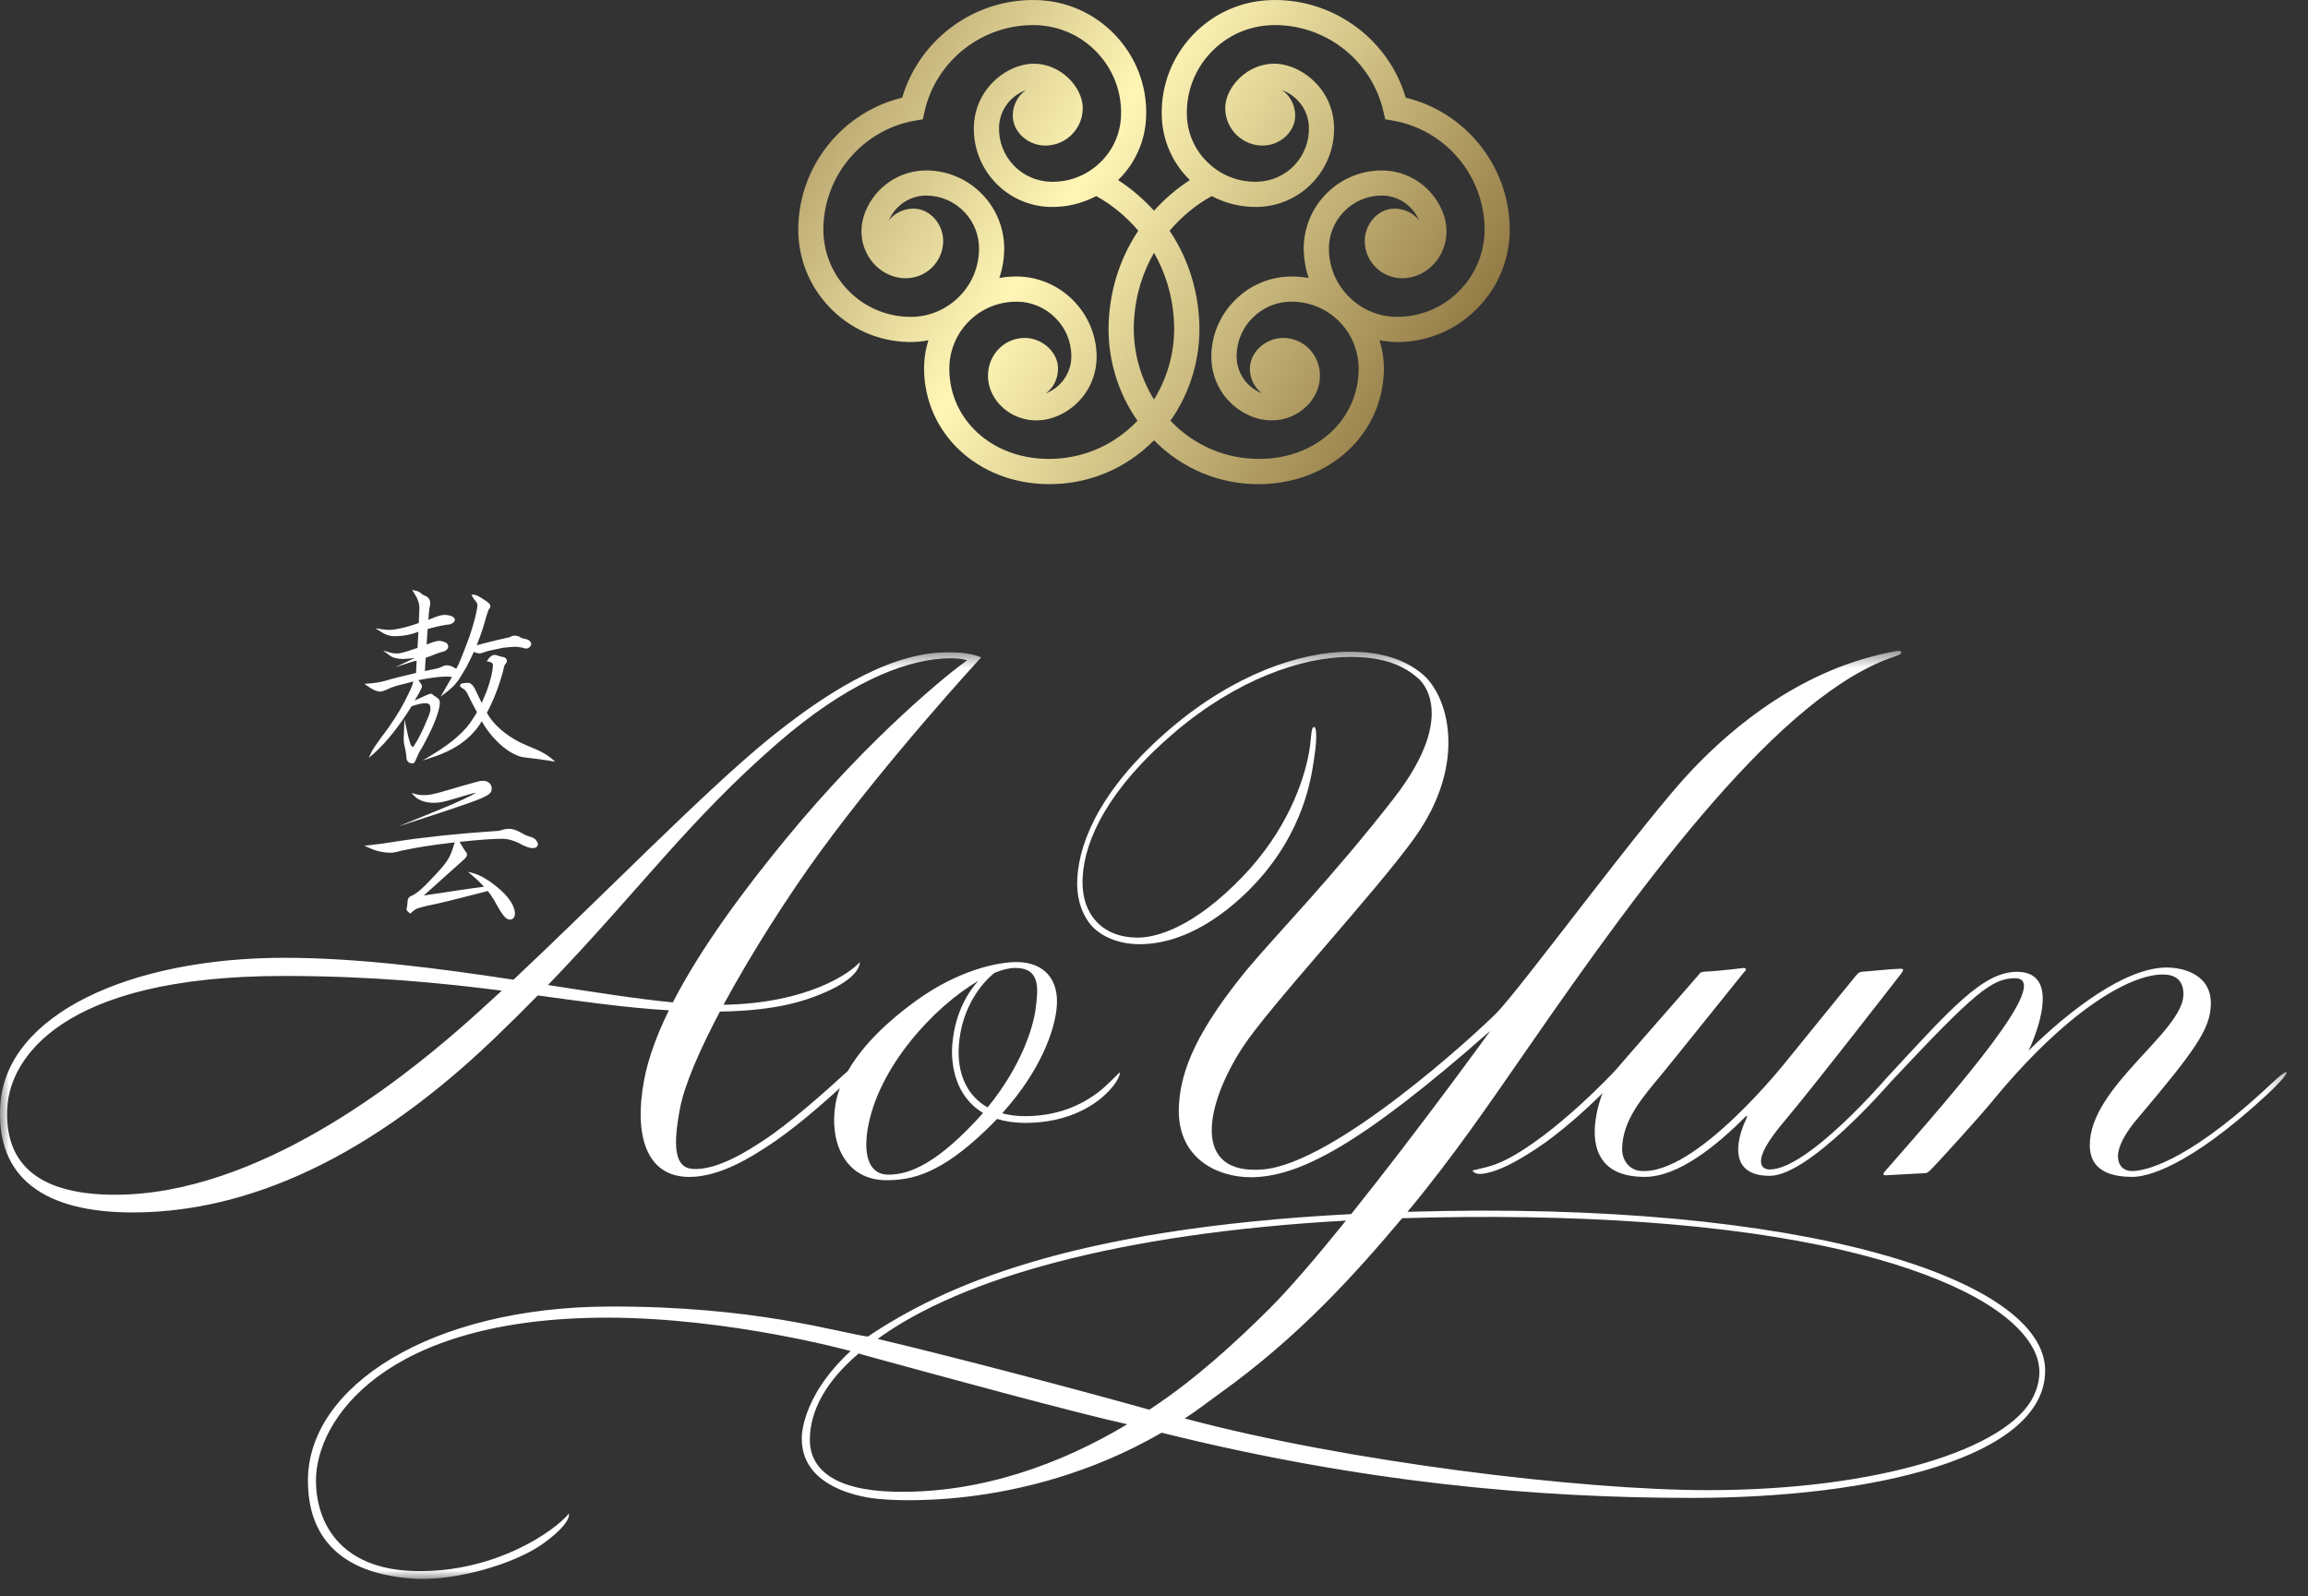
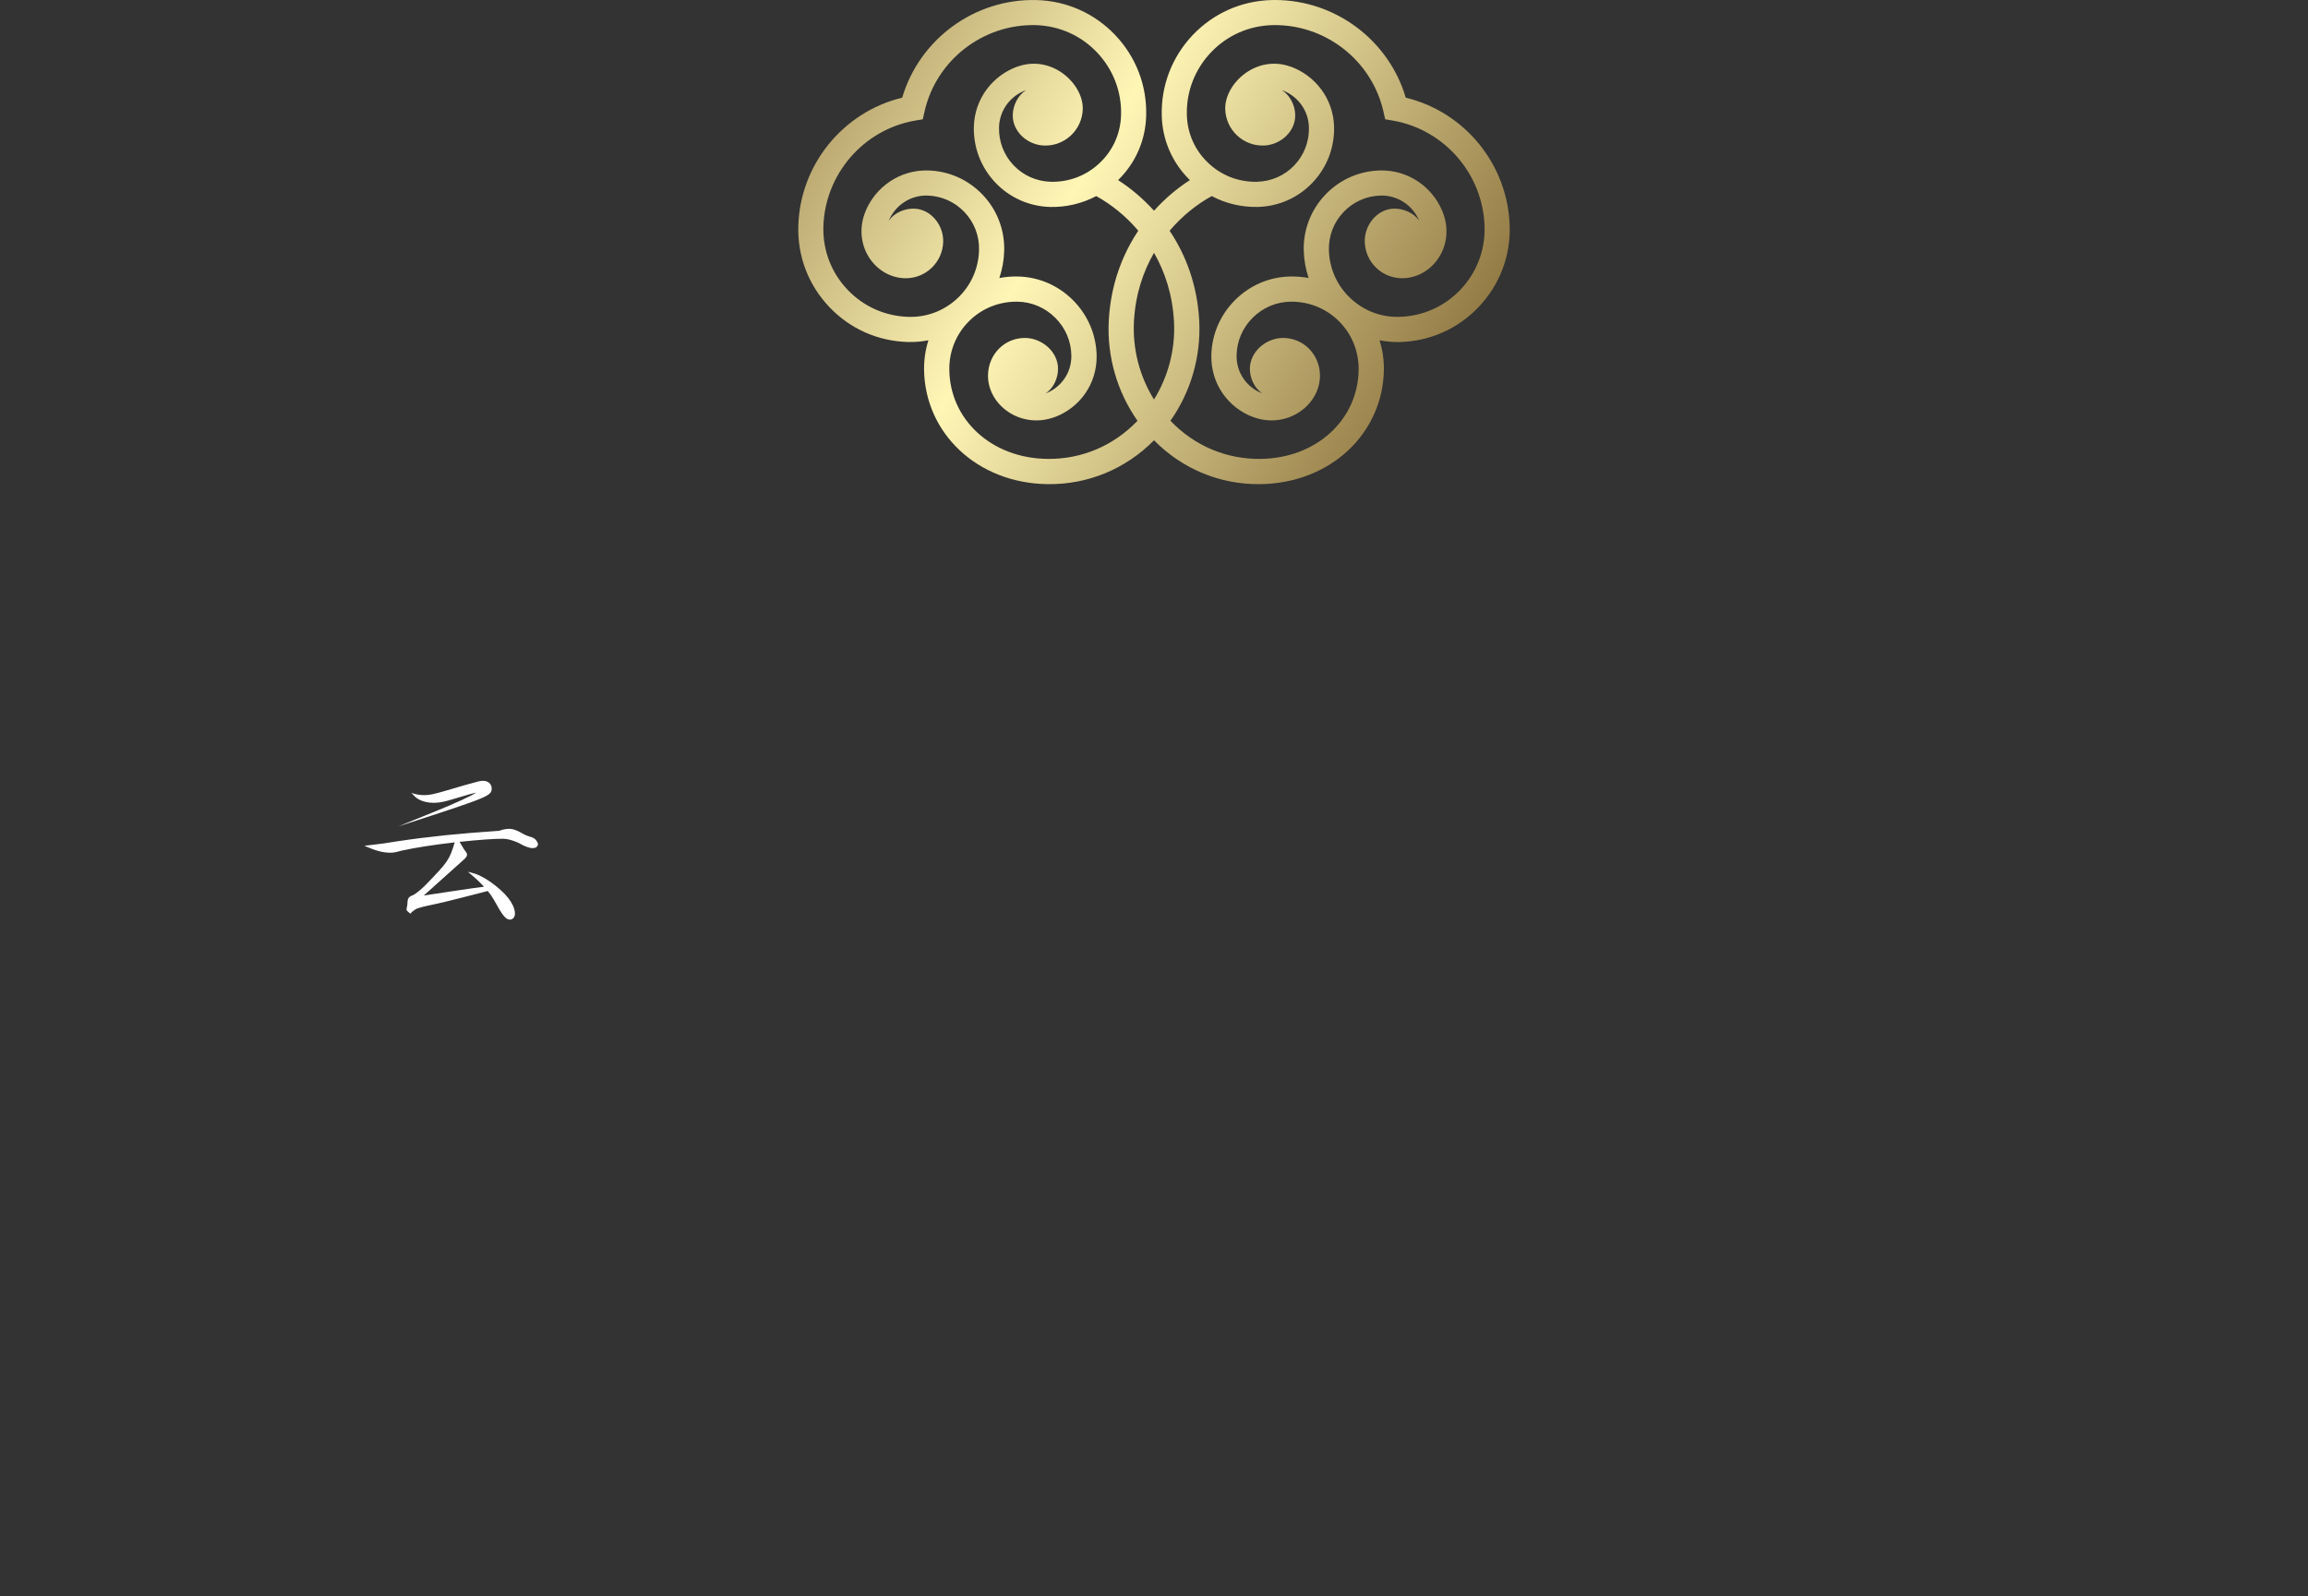
<svg xmlns="http://www.w3.org/2000/svg" xmlns:xlink="http://www.w3.org/1999/xlink" width="133px" height="92px" viewBox="0 0 133 92" version="1.1">
  <rect x="0" y="0" width="133" height="92" fill="#333333" stroke="none" />
  <title>logo_wjite</title>
  <desc>Created with Sketch.</desc>
  <defs>
    <polygon id="path-1" points="7.34280365e-05 0.512 131.774 0.512 131.774 54 7.34280365e-05 54" />
    <linearGradient x1="100%" y1="73.159%" x2="2.97%" y2="32.489%" id="linearGradient-3">
      <stop stop-color="#876D38" offset="0%" />
      <stop stop-color="#FFF6B6" offset="66.022%" />
      <stop stop-color="#BDAB73" offset="100%" />
    </linearGradient>
  </defs>
  <g id="logo_wjite" stroke="none" stroke-width="1" fill="none" fill-rule="evenodd">
    <g id="Page-1">
      <g id="Group-3" transform="translate(0, 37)">
        <mask id="mask-2" fill="white">
          <use xlink:href="#path-1" />
        </mask>
        <g id="Clip-2" />
-         <path d="M59.685,21.102 C59.824,19.98 59.965,18.785 58.506,18.785 C58.166,18.785 57.765,18.884 57.32,19.063 C56.646,19.582 55.414,20.994 55.255,23.247 C55.14,24.853 55.711,26.147 56.912,26.823 C58.821,24.488 59.543,22.246 59.685,21.102 M56.649,27.139 C55.071,26.213 54.774,24.383 54.879,23.177 C55.047,21.25 55.876,20.075 56.375,19.532 C53.811,21.025 50.561,24.548 49.994,28.112 C49.738,29.73 50.165,30.699 51.182,30.699 C52.201,30.699 53.689,30.3 56.166,27.675 C56.334,27.497 56.494,27.318 56.649,27.139 M38.772,20.772 C40.445,17.518 42.998,14.141 45.215,11.436 C50.234,5.31 54.854,1.67 55.725,1.057 C55.725,1.057 55.253,0.87 54.165,0.966 C51.96,1.158 48.787,2.372 44.783,5.854 C39.643,10.323 36.808,14.347 31.578,19.77 C34.248,20.184 36.714,20.571 38.772,20.772 M28.916,20.094 C25.422,19.648 21.424,19.248 16.323,19.248 C3.369,19.248 0.621,24.137 0.431,26.714 C0.214,29.673 1.733,31.857 6.626,31.857 C14.899,31.857 23.118,25.201 26.362,22.395 C27.162,21.701 28.02,20.925 28.916,20.094 M59.088,27.716 C58.459,27.716 57.919,27.631 57.456,27.487 C57.269,27.683 57.076,27.882 56.87,28.079 C54.216,30.644 52.569,31.019 51.087,31.019 C48.664,31.019 47.771,28.77 48.15,26.615 C48.203,26.309 48.288,26.006 48.399,25.709 C47.207,26.798 45.606,28.174 44.228,29.066 C43.399,29.601 41.542,30.831 39.722,30.831 C37.245,30.831 36.519,28.444 37.116,25.253 C37.353,23.985 37.863,22.623 38.544,21.228 C36.071,21.081 33.655,20.733 30.992,20.37 C30.208,21.17 29.37,22.002 28.463,22.87 C20.445,30.548 13.339,32.877 7.643,32.877 C2.582,32.877 -0.276,30.907 0.021,26.632 C0.381,21.451 7.513,18.201 16.391,18.201 C20.686,18.201 25.327,18.817 29.591,19.464 C34.631,14.733 40.655,8.545 44.332,5.564 C47.322,3.143 50.955,0.753 54.234,0.606 C55.326,0.558 55.999,0.665 56.54,0.886 C56.54,0.886 51.221,6.661 47.246,12.117 C45.395,14.658 43.298,17.939 41.694,20.908 C46.504,20.829 48.975,19.1 49.554,18.446 C49.521,18.856 49.148,19.536 47.315,20.288 C46.358,20.683 44.753,21.25 41.486,21.301 C40.316,23.511 39.443,25.521 39.185,26.886 C38.778,29.025 38.85,30.3 39.925,30.369 C41.347,30.461 43.137,29.289 43.956,28.754 C45.482,27.762 47.471,25.993 48.866,24.715 C49.738,23.19 51.222,21.811 52.76,20.695 C55.294,18.852 57.594,18.446 58.574,18.446 C60.155,18.446 61.056,19.441 60.891,21.09 C60.763,22.378 59.999,24.671 57.752,27.163 C58.152,27.271 58.595,27.328 59.082,27.328 C61.34,27.328 62.692,26.38 63.221,26.003 C63.69,25.666 64.508,24.811 64.508,24.811 C64.713,25.05 63.096,27.716 59.088,27.716 M117.183,43.47 C117.655,42.481 117.655,41.506 117.036,40.501 C115.685,38.307 111.823,36.369 106.17,35.047 C99.63,33.519 90.816,32.91 80.801,33.209 C78.09,36.425 74.874,40.025 70.287,43.31 C69.496,43.877 68.975,44.296 68.271,44.75 C77.556,47.24 91.115,48.882 98.422,48.882 C108.178,48.882 115.726,46.517 117.183,43.47 M73.095,38.482 C74.3,37.288 75.903,35.404 77.563,33.346 C64.515,34.078 55.381,36.664 50.577,40.165 C55.09,41.236 61.963,43.05 66.231,44.245 C68.944,42.473 71.327,40.231 73.095,38.482 M64.96,45.084 C61.977,44.427 54.404,42.365 49.778,41.094 C49.68,41.067 49.581,41.036 49.482,41.005 C47.632,42.576 46.668,44.27 46.668,45.98 C46.668,47.644 48.034,48.89 51.526,48.972 C56.514,49.091 61.2,47.346 64.96,45.084 M117.853,41.992 C117.853,46.984 107.997,49.329 97.492,49.329 C88.6,49.329 78.574,48.467 66.941,45.571 C58.751,50.312 50.676,49.391 50.676,49.391 C50.676,49.391 46.203,49.133 46.203,45.924 C46.203,45.924 46.087,43.578 49.017,40.865 C49.017,40.865 42.044,38.941 34.987,38.941 C22.101,38.941 18.208,44.875 18.208,48.328 C18.208,50.661 19.514,53.458 23.958,53.547 C28.606,53.638 32.031,51.176 32.777,50.235 C32.777,50.235 33.003,50.736 31.289,51.968 C29.672,53.131 26.266,54.123 23.913,53.988 C21.701,53.86 17.744,53.093 17.744,48.328 C17.744,42.905 24.816,38.336 35.097,38.3 C43.489,38.267 48.284,39.796 50.008,40.032 C54.295,37.165 61.554,33.82 77.863,32.972 C81.771,28.096 85.889,22.401 85.889,22.401 C78.303,29.087 74.786,30.847 72.066,30.847 C70.204,30.847 67.777,29.801 67.935,26.723 C68.046,24.55 69.086,22.283 71.851,18.888 C73.463,16.954 76.842,13.498 80.338,8.987 C84.199,4.005 81.719,2.092 81.719,2.092 C80.725,1.209 79.477,0.858 77.761,0.861 C75.019,0.865 71.26,2.16 67.66,5.232 C63.878,8.459 62.517,11.374 62.39,13.525 C62.333,14.464 62.528,15.256 62.979,15.867 C63.533,16.621 64.411,17.037 65.571,17.037 C66.529,17.037 68.714,16.559 71.656,13.472 C74.135,10.87 75.093,8.124 75.41,6.491 C75.591,5.56 75.524,4.892 75.728,4.903 C75.898,4.912 75.872,5.772 75.754,6.512 C75.627,7.332 75.365,10.347 72.794,13.406 C72.079,14.26 69.216,17.417 65.67,17.417 C64.371,17.417 63.296,16.908 62.755,16.172 C62.265,15.505 62.02,14.631 62.081,13.594 C62.218,11.317 63.609,8.266 67.451,4.986 C71.114,1.859 74.941,0.559 77.761,0.559 C79.561,0.559 80.896,0.979 81.932,1.819 C83.44,3.041 84.617,6.936 81.529,11.266 C79.323,14.363 73.146,20.999 71.603,23.367 C69.464,26.658 68.621,30.74 72.772,30.399 C76.923,30.059 85.085,22.552 86.252,21.367 C87.669,19.924 94.782,10.233 97.495,7.383 C99.915,4.84 103.895,1.498 109.251,0.526 C109.65,0.455 109.69,0.677 109.257,0.814 C102.658,2.933 94.814,13.627 88.098,23.33 C85.8,26.647 83.699,29.727 81.107,32.841 C104.062,32.155 117.853,36.757 117.853,41.992 M130.708,26.024 C126.075,30.314 123.702,30.827 122.882,30.827 C121.341,30.827 120.425,30.286 120.425,28.994 C120.425,25.625 125.822,22.465 125.822,20.3 C125.822,19.397 125.243,19.163 124.635,19.163 C122.704,19.163 119.078,21.267 114.802,26.474 C114.002,27.449 111.486,30.213 111.225,30.449 C111.071,30.604 110.978,30.61 110.978,30.61 L108.679,30.735 C108.372,30.735 108.584,30.555 108.913,30.177 C112.736,25.805 118.389,19.359 116.105,19.377 C114.779,19.39 113.76,20.22 108.957,25.355 C108.756,25.57 104.262,30.767 101.98,30.767 C99.021,30.767 100.571,27.618 100.571,27.618 C100.718,27.304 100.677,27.29 100.617,27.33 C98.943,29.003 96.739,30.827 94.775,30.827 C92.355,30.827 91.855,29.384 91.9,28.079 C91.937,26.994 92.348,26.003 92.348,26.003 C91.461,26.885 89.923,28.295 88.504,29.221 C87.377,29.956 86.347,30.528 85.427,30.649 C84.957,30.711 84.853,30.461 84.853,30.461 C85.303,30.338 85.962,30.255 86.765,29.848 C89.624,28.404 93.029,24.754 93.075,24.7 C94.266,23.316 97.864,19.222 97.925,19.135 C97.981,19.045 98.036,19.005 98.391,18.989 C99.107,18.96 100.514,18.783 100.514,18.783 C100.699,18.856 100.601,18.914 100.44,19.104 C99.593,20.147 96.894,23.53 95.718,24.964 C94.751,26.142 93.476,27.522 93.476,29.246 C93.476,29.806 93.832,30.41 94.51,30.481 C97.718,30.807 102.973,24.121 103.026,24.055 C103.026,24.055 106.789,19.414 106.963,19.211 C107.139,19.006 107.202,19.009 107.496,18.989 C107.876,18.963 109.095,18.834 109.542,18.832 C109.766,18.832 109.644,18.98 109.527,19.15 C109.527,19.15 104.457,25.693 102.752,27.708 C101.798,28.838 101.49,29.513 101.478,29.905 C101.466,30.29 101.742,30.401 101.98,30.401 C104.178,30.401 108.657,25.192 108.704,25.139 C112.43,21.112 114.274,19.009 116.233,19.009 C119.12,19.009 116.899,23.553 116.899,23.553 C119.257,21.225 122.473,18.761 124.856,18.761 C125.854,18.761 127.49,19.188 127.399,20.964 C127.331,22.32 126.546,23.481 123.217,27.417 C122.484,28.253 122.034,29.099 122.05,29.647 C122.065,30.265 122.451,30.491 122.854,30.491 C123.517,30.491 125.836,30.092 130.417,25.893 C130.868,25.478 131.658,24.708 131.764,24.798 C131.867,24.88 131.119,25.642 130.708,26.024" id="Fill-1" fill="#FFFFFF" mask="url(#mask-2)" />
      </g>
-       <path d="M31.768,43.705 C31.206,43.236 30.491,43.061 29.86,42.73 C29.177,42.366 28.42,41.777 28.057,41.076 C28.424,40.401 28.727,39.63 28.985,38.704 C29.016,38.509 29.054,38.39 29.083,38.324 C29.159,38.242 29.205,38.179 29.209,38.105 C29.213,38.02 29.178,37.909 28.99,37.864 C28.887,37.851 28.79,37.825 28.704,37.793 L28.672,37.78 C28.61,37.759 28.56,37.742 28.508,37.742 C28.371,37.742 28.241,37.83 28.121,38.009 L28.048,38.115 L28.166,38.134 C28.414,38.179 28.407,38.305 28.405,38.349 C28.39,38.714 28.277,39.179 28.057,39.806 C27.955,40.056 27.859,40.292 27.762,40.509 C27.548,40.09 27.592,40.181 27.417,39.8 C27.278,39.501 27.124,39.352 26.963,39.352 C26.936,39.352 26.897,39.356 26.847,39.361 C26.847,39.361 26.623,39.368 26.554,39.424 C26.489,39.479 26.505,39.551 26.554,39.602 C26.615,39.658 26.795,39.711 26.915,39.94 C27.205,40.536 27.242,40.584 27.485,41.045 C27.426,41.159 27.352,41.275 27.261,41.405 C26.869,42.078 26.097,42.772 24.959,43.466 L24.35,43.837 L25.015,43.613 C26.14,43.236 26.967,42.675 27.544,41.901 C27.62,41.796 27.69,41.681 27.762,41.564 C28.231,42.421 29.31,43.613 30.357,43.668 C30.723,43.704 31.179,43.765 31.705,43.851 L32,43.898 L31.768,43.705 Z M24.413,42.92 C24.37,42.997 24.328,43.081 24.281,43.154 C24.18,43.304 24.093,43.47 24.006,43.687 C23.919,43.917 23.86,44 23.78,44 C23.579,44 23.444,43.887 23.423,43.697 C23.412,43.466 23.369,43.217 23.297,42.929 C23.268,42.781 23.258,42.662 23.262,42.545 L23.31,41.461 L23.436,42.052 C23.582,42.732 23.662,42.923 23.698,42.976 C23.739,43.03 23.768,43.049 23.797,43.052 C23.82,43.028 23.881,42.953 24,42.751 C24.156,42.489 24.29,42.217 24.415,41.942 C24.512,41.728 24.6,41.514 24.69,41.297 C24.769,41.107 24.855,40.848 24.769,40.643 C24.65,40.365 23.865,40.668 23.717,40.703 C23.717,40.703 23.645,40.82 23.59,40.906 C23.093,41.692 22.323,42.753 21.518,43.449 L21.255,43.676 L21.401,43.353 C21.479,43.181 21.777,42.751 22.369,41.964 C22.872,41.25 23.262,40.585 23.567,39.928 C23.725,39.6 23.806,39.382 23.81,39.281 C23.81,39.28 23.808,39.279 23.808,39.276 C23.347,39.419 22.85,39.483 22.406,39.69 C22.169,39.803 22.003,39.858 21.905,39.858 C21.71,39.858 21.468,39.751 21.188,39.545 L21,39.414 L21.231,39.396 C21.578,39.371 21.892,39.32 22.154,39.25 C22.562,39.126 23.178,38.967 23.973,38.786 C23.973,38.786 24.006,38.118 24.01,38.08 C24.01,38.068 23.721,38.146 23.564,38.2 L22.771,38.457 L23.917,37.913 C23.741,37.947 23.375,37.978 23.21,37.978 C22.882,37.978 22.63,37.909 22.44,37.764 L22.074,37.489 L22.51,37.617 C22.619,37.648 22.745,37.663 22.909,37.663 C22.979,37.663 23.23,37.633 24.059,37.342 C24.067,37.223 24.072,37.092 24.08,36.951 C24.091,36.787 24.102,36.609 24.111,36.415 C24.103,36.418 24.095,36.418 24.088,36.418 C23.647,36.586 23.199,36.667 22.719,36.667 C22.47,36.667 22.223,36.587 21.966,36.42 L21.637,36.209 L22.023,36.268 C22.186,36.292 22.309,36.303 22.419,36.303 C22.603,36.303 22.919,36.254 23.283,36.169 C23.501,36.112 23.795,36.03 24.132,35.906 L24.167,35.089 C24.18,34.805 24.078,34.507 23.86,34.173 L23.747,34 L23.944,34.043 C24.047,34.065 24.18,34.104 24.27,34.201 C24.339,34.268 24.437,34.321 24.558,34.367 C24.719,34.445 24.8,34.599 24.79,34.803 C24.787,34.859 24.771,34.951 24.741,35.08 C24.728,35.168 24.709,35.386 24.686,35.721 C24.824,35.671 24.969,35.613 25.106,35.555 C25.322,35.477 25.495,35.437 25.644,35.437 C25.754,35.437 25.875,35.46 26.011,35.504 C26.108,35.553 26.213,35.611 26.211,35.719 C26.203,35.888 25.993,35.959 25.923,35.984 C25.613,36.011 25.18,36.104 24.645,36.251 C24.625,36.521 24.6,36.815 24.587,37.148 C24.598,37.143 24.61,37.138 24.625,37.132 C24.674,37.114 24.724,37.096 24.774,37.074 C25.032,36.975 25.193,36.935 25.31,36.935 C25.432,36.935 25.561,36.978 25.683,37.025 C25.732,37.06 25.835,37.132 25.828,37.264 C25.817,37.504 25.517,37.569 25.401,37.592 C25.242,37.627 24.915,37.783 24.534,37.908 C24.515,38.154 24.496,38.361 24.489,38.612 C24.486,38.634 24.484,38.655 24.48,38.676 C24.543,38.663 24.608,38.647 24.671,38.635 C24.815,38.605 24.964,38.57 25.111,38.543 C25.252,38.517 25.368,38.478 25.467,38.425 C25.559,38.372 25.656,38.344 25.749,38.344 C25.855,38.344 26.027,38.394 26.056,38.414 C26.143,38.477 26.225,38.511 26.297,38.538 C26.356,38.425 26.401,38.34 26.401,38.34 C26.62,37.866 26.822,37.295 27.054,36.688 C27.331,35.855 27.485,35.247 27.513,34.883 C27.515,34.815 27.489,34.752 27.425,34.666 C27.348,34.586 27.282,34.491 27.234,34.4 L27.162,34.274 L27.305,34.274 C27.368,34.274 27.496,34.299 27.83,34.519 C28.149,34.716 28.262,34.824 28.256,34.935 C28.254,35.021 28.205,35.087 28.155,35.138 C28.1,35.275 27.988,35.633 27.842,36.159 C27.743,36.473 27.624,36.804 27.47,37.19 C27.502,37.185 27.531,37.175 27.561,37.166 C27.825,37.094 28.394,36.942 29.267,36.747 C29.338,36.744 29.392,36.725 29.452,36.684 C29.619,36.594 29.796,36.648 29.921,36.688 L29.953,36.704 C30.017,36.767 30.141,36.808 30.321,36.833 C30.523,36.896 30.616,37 30.61,37.145 C30.608,37.181 30.586,37.206 30.566,37.232 C30.559,37.241 30.552,37.253 30.544,37.266 C30.401,37.415 30.301,37.396 30.091,37.323 L30.036,37.314 C29.906,37.295 29.794,37.275 29.701,37.275 C29.522,37.275 29.298,37.296 28.977,37.336 C28.521,37.43 28.15,37.506 27.924,37.579 C27.799,37.633 27.711,37.657 27.655,37.657 C27.548,37.657 27.435,37.63 27.305,37.572 C27.188,37.825 27.059,38.094 26.889,38.425 C26.806,38.578 26.455,39.143 26.455,39.143 C26.319,39.338 26.11,39.579 26.014,39.651 C25.891,39.778 25.395,40.143 25.395,40.143 C25.395,40.143 25.889,39.289 26.014,39.073 C26.019,39.064 26.031,39.044 26.046,39.016 C25.943,39.008 25.852,38.993 25.816,38.993 C25.537,38.993 25.213,39.017 24.855,39.069 C24.717,39.089 24.573,39.111 24.423,39.138 L24.262,39.171 C24.21,39.183 24.16,39.192 24.108,39.202 C24.319,39.455 24.319,39.53 24.315,39.566 C24.309,39.715 23.894,40.372 23.894,40.372 C24.052,40.312 24.59,40.036 24.78,39.988 C24.928,39.951 24.94,40.072 25.087,40.14 C25.128,40.16 25.232,40.249 25.272,40.283 C25.536,40.503 25,41.741 24.878,41.998 C24.728,42.311 24.576,42.618 24.413,42.92 L24.413,42.92 Z" id="Fill-4" fill="#FFFFFF" />
-       <path d="M30.894,48.422 C30.828,48.333 30.708,48.267 30.525,48.216 C30.361,48.17 30.186,48.09 30.016,47.984 C29.75,47.836 29.529,47.766 29.339,47.766 C29.213,47.766 29.095,47.787 28.975,47.816 C28.853,47.862 28.753,47.89 28.654,47.89 C26.538,48.028 24.621,48.227 22.95,48.479 C22.364,48.578 21.814,48.656 21.317,48.708 L21,48.742 L21.288,48.873 C21.684,49.054 22.1,49.145 22.522,49.145 C22.664,49.145 22.881,49.105 23.125,49.029 C23.959,48.847 24.969,48.69 26.202,48.549 C26.197,48.569 26.192,48.589 26.184,48.613 C25.895,49.549 25.807,49.677 24.601,50.927 C24.342,51.196 24.105,51.4 23.872,51.551 C23.843,51.572 23.806,51.585 23.769,51.601 C23.682,51.639 23.58,51.681 23.529,51.78 C23.487,51.863 23.484,51.957 23.479,52.038 C23.479,52.076 23.477,52.115 23.472,52.15 L23.456,52.23 C23.445,52.29 23.434,52.349 23.427,52.407 C23.421,52.45 23.434,52.481 23.577,52.6 L23.648,52.657 L23.707,52.591 C23.708,52.591 23.759,52.535 23.926,52.419 C24.067,52.323 24.468,52.236 24.976,52.127 L25.266,52.064 C25.841,51.938 27.552,51.495 28.107,51.352 C28.24,51.513 28.364,51.685 28.459,51.854 L28.513,51.951 C28.867,52.582 29.099,53 29.383,53 C29.418,53 29.452,52.994 29.484,52.982 C29.578,52.946 29.641,52.862 29.665,52.749 C29.722,52.467 29.542,51.916 28.851,51.297 C28.002,50.534 27.377,50.355 27.35,50.348 L26.957,50.24 L27.265,50.499 C27.27,50.501 27.572,50.758 27.892,51.105 C27.537,51.15 26.954,51.227 26.29,51.33 C25.543,51.444 24.81,51.553 24.419,51.612 C24.928,51.153 26.195,50.015 26.505,49.742 C26.888,49.41 27.016,49.297 26.832,49.076 C26.748,48.973 26.584,48.693 26.484,48.518 C27.681,48.393 28.427,48.341 28.967,48.341 C29.236,48.341 29.538,48.421 29.885,48.58 C30.231,48.781 30.506,48.881 30.698,48.881 C30.871,48.881 30.983,48.802 30.999,48.667 C31.008,48.602 30.966,48.529 30.894,48.422 L30.894,48.422 Z M25.226,46.704 C26.152,46.328 27.143,45.881 27.441,45.685 C27.231,45.721 26.861,45.832 26.383,45.974 L25.815,46.141 C25.527,46.225 25.249,46.269 24.992,46.269 C24.272,46.269 23.94,45.938 23.926,45.924 L23.706,45.702 L24.017,45.782 C24.018,45.782 24.191,45.826 24.445,45.826 C24.594,45.826 24.739,45.811 24.879,45.782 C25.213,45.714 25.622,45.592 26.097,45.452 C26.521,45.325 27.008,45.182 27.565,45.037 C27.661,45.013 27.748,45 27.829,45 C28.112,45 28.234,45.148 28.282,45.237 C28.359,45.378 28.354,45.562 28.27,45.674 C28.162,45.817 27.961,45.905 27.801,45.978 L27.741,46.005 C27.238,46.232 25.371,46.84 25.292,46.867 L22.942,47.632 L25.226,46.704 Z" id="Fill-6" fill="#FFFFFF" />
+       <path d="M30.894,48.422 C30.828,48.333 30.708,48.267 30.525,48.216 C30.361,48.17 30.186,48.09 30.016,47.984 C29.75,47.836 29.529,47.766 29.339,47.766 C29.213,47.766 29.095,47.787 28.975,47.816 C28.853,47.862 28.753,47.89 28.654,47.89 C26.538,48.028 24.621,48.227 22.95,48.479 C22.364,48.578 21.814,48.656 21.317,48.708 L21,48.742 C21.684,49.054 22.1,49.145 22.522,49.145 C22.664,49.145 22.881,49.105 23.125,49.029 C23.959,48.847 24.969,48.69 26.202,48.549 C26.197,48.569 26.192,48.589 26.184,48.613 C25.895,49.549 25.807,49.677 24.601,50.927 C24.342,51.196 24.105,51.4 23.872,51.551 C23.843,51.572 23.806,51.585 23.769,51.601 C23.682,51.639 23.58,51.681 23.529,51.78 C23.487,51.863 23.484,51.957 23.479,52.038 C23.479,52.076 23.477,52.115 23.472,52.15 L23.456,52.23 C23.445,52.29 23.434,52.349 23.427,52.407 C23.421,52.45 23.434,52.481 23.577,52.6 L23.648,52.657 L23.707,52.591 C23.708,52.591 23.759,52.535 23.926,52.419 C24.067,52.323 24.468,52.236 24.976,52.127 L25.266,52.064 C25.841,51.938 27.552,51.495 28.107,51.352 C28.24,51.513 28.364,51.685 28.459,51.854 L28.513,51.951 C28.867,52.582 29.099,53 29.383,53 C29.418,53 29.452,52.994 29.484,52.982 C29.578,52.946 29.641,52.862 29.665,52.749 C29.722,52.467 29.542,51.916 28.851,51.297 C28.002,50.534 27.377,50.355 27.35,50.348 L26.957,50.24 L27.265,50.499 C27.27,50.501 27.572,50.758 27.892,51.105 C27.537,51.15 26.954,51.227 26.29,51.33 C25.543,51.444 24.81,51.553 24.419,51.612 C24.928,51.153 26.195,50.015 26.505,49.742 C26.888,49.41 27.016,49.297 26.832,49.076 C26.748,48.973 26.584,48.693 26.484,48.518 C27.681,48.393 28.427,48.341 28.967,48.341 C29.236,48.341 29.538,48.421 29.885,48.58 C30.231,48.781 30.506,48.881 30.698,48.881 C30.871,48.881 30.983,48.802 30.999,48.667 C31.008,48.602 30.966,48.529 30.894,48.422 L30.894,48.422 Z M25.226,46.704 C26.152,46.328 27.143,45.881 27.441,45.685 C27.231,45.721 26.861,45.832 26.383,45.974 L25.815,46.141 C25.527,46.225 25.249,46.269 24.992,46.269 C24.272,46.269 23.94,45.938 23.926,45.924 L23.706,45.702 L24.017,45.782 C24.018,45.782 24.191,45.826 24.445,45.826 C24.594,45.826 24.739,45.811 24.879,45.782 C25.213,45.714 25.622,45.592 26.097,45.452 C26.521,45.325 27.008,45.182 27.565,45.037 C27.661,45.013 27.748,45 27.829,45 C28.112,45 28.234,45.148 28.282,45.237 C28.359,45.378 28.354,45.562 28.27,45.674 C28.162,45.817 27.961,45.905 27.801,45.978 L27.741,46.005 C27.238,46.232 25.371,46.84 25.292,46.867 L22.942,47.632 L25.226,46.704 Z" id="Fill-6" fill="#FFFFFF" />
      <path d="M84.159,16.695 C83.23,17.674 81.975,18.228 80.628,18.262 C79.572,18.29 78.57,17.901 77.807,17.175 C77.038,16.449 76.604,15.465 76.58,14.411 C76.559,13.593 76.857,12.816 77.42,12.223 C77.984,11.628 78.745,11.29 79.568,11.27 C80.56,11.246 81.423,11.856 81.784,12.721 C81.47,12.267 80.87,12.012 80.326,12.024 C79.363,12.048 78.62,12.968 78.646,13.931 C78.672,15.125 79.663,16.065 80.855,16.035 C82.585,15.994 83.92,14.097 83.112,12.16 C82.53,10.76 81.134,9.784 79.53,9.824 C78.324,9.852 77.201,10.352 76.373,11.222 C75.541,12.096 75.1,13.242 75.129,14.445 C75.144,14.988 75.242,15.519 75.409,16.022 C75.077,15.96 74.737,15.93 74.389,15.935 C73.177,15.948 72.035,16.431 71.17,17.295 C70.304,18.161 69.818,19.309 69.804,20.515 C69.785,22.136 70.781,23.498 72.204,24.034 L72.192,24.026 C74.151,24.771 76.088,23.355 76.064,21.618 C76.043,20.426 75.117,19.467 73.919,19.477 C72.947,19.49 72.037,20.27 72.025,21.237 C72.019,21.783 72.284,22.376 72.745,22.674 C71.868,22.342 71.248,21.502 71.26,20.504 C71.267,19.677 71.597,18.9 72.185,18.315 C72.772,17.729 73.549,17.397 74.371,17.387 C75.43,17.373 76.423,17.777 77.164,18.518 C77.905,19.259 78.304,20.253 78.293,21.31 C78.262,24.157 75.894,26.411 72.635,26.448 C70.673,26.472 68.834,25.696 67.46,24.263 C67.455,24.259 67.452,24.254 67.447,24.25 C68.618,22.592 69.213,20.554 69.107,18.489 C68.997,16.422 68.333,14.691 67.4,13.298 C68.136,12.43 68.988,11.762 69.828,11.301 C70.636,11.728 71.542,11.948 72.482,11.927 C73.685,11.895 74.808,11.399 75.638,10.524 C76.467,9.65 76.906,8.506 76.877,7.302 C76.837,5.689 75.792,4.347 74.36,3.833 L74.371,3.842 C72.392,3.125 70.572,4.815 70.605,6.285 C70.637,7.479 71.626,8.42 72.817,8.389 C73.782,8.365 74.663,7.582 74.638,6.614 C74.626,6.071 74.34,5.486 73.868,5.194 C74.756,5.511 75.404,6.34 75.428,7.338 C75.449,8.154 75.152,8.933 74.589,9.526 C74.026,10.119 73.264,10.453 72.443,10.476 C72.411,10.477 72.378,10.477 72.346,10.477 C71.325,10.477 70.363,10.096 69.622,9.387 C68.854,8.661 68.42,7.681 68.393,6.621 C68.36,5.277 68.854,3.996 69.785,3.016 C70.713,2.04 71.966,1.485 73.318,1.448 C76.346,1.374 79.036,3.459 79.716,6.404 L79.822,6.876 L80.293,6.955 C83.268,7.485 85.476,10.064 85.551,13.089 C85.582,14.436 85.09,15.718 84.159,16.695 L84.159,16.695 Z M65.344,18.534 C65.426,16.993 65.864,15.672 66.501,14.571 C67.133,15.672 67.57,16.993 67.652,18.534 C67.737,20.124 67.323,21.695 66.501,23.025 C65.672,21.695 65.262,20.124 65.344,18.534 L65.344,18.534 Z M65.537,24.263 C64.162,25.696 62.325,26.472 60.363,26.448 C57.103,26.411 54.737,24.157 54.705,21.31 C54.691,20.253 55.093,19.259 55.834,18.518 C56.572,17.777 57.566,17.373 58.627,17.387 C59.448,17.397 60.227,17.729 60.811,18.315 C61.4,18.9 61.73,19.677 61.737,20.504 C61.748,21.502 61.132,22.342 60.254,22.674 C60.714,22.376 60.977,21.783 60.97,21.237 C60.961,20.27 60.048,19.49 59.079,19.477 C57.882,19.467 56.954,20.426 56.934,21.618 C56.907,23.355 58.845,24.771 60.804,24.026 L60.794,24.034 C62.214,23.498 63.212,22.136 63.195,20.515 C63.178,19.309 62.694,18.161 61.828,17.295 C60.962,16.431 59.82,15.948 58.61,15.935 C58.262,15.93 57.922,15.96 57.589,16.022 C57.757,15.519 57.855,14.988 57.867,14.445 C57.897,13.242 57.457,12.096 56.624,11.222 C55.795,10.352 54.673,9.852 53.467,9.824 C51.864,9.784 50.466,10.761 49.881,12.163 L49.887,12.154 C49.075,14.092 50.41,15.994 52.141,16.035 C53.333,16.065 54.322,15.125 54.352,13.931 C54.377,12.968 53.636,12.048 52.674,12.024 C52.125,12.012 51.527,12.267 51.213,12.722 C51.574,11.856 52.435,11.246 53.43,11.27 C54.251,11.29 55.013,11.628 55.578,12.223 C56.14,12.817 56.44,13.593 56.417,14.411 C56.392,15.465 55.958,16.449 55.191,17.175 C54.454,17.876 53.493,18.263 52.476,18.263 C52.44,18.263 52.405,18.263 52.369,18.262 C51.022,18.228 49.769,17.674 48.838,16.695 C47.908,15.718 47.417,14.436 47.447,13.087 C47.524,10.064 49.732,7.485 52.704,6.955 L53.176,6.876 L53.282,6.404 C53.961,3.459 56.651,1.374 59.68,1.448 C61.029,1.485 62.284,2.04 63.212,3.016 C64.144,3.996 64.637,5.277 64.602,6.621 C64.576,7.681 64.143,8.661 63.376,9.387 C62.61,10.118 61.61,10.501 60.553,10.476 C59.734,10.453 58.974,10.119 58.409,9.526 C57.845,8.933 57.549,8.154 57.569,7.338 C57.595,6.34 58.239,5.511 59.129,5.194 C58.657,5.486 58.374,6.071 58.361,6.614 C58.334,7.582 59.213,8.365 60.182,8.389 C61.371,8.42 62.361,7.479 62.395,6.285 C62.425,4.815 60.603,3.125 58.627,3.842 L58.637,3.833 C57.205,4.347 56.159,5.689 56.119,7.302 C56.09,8.506 56.531,9.651 57.359,10.524 C58.189,11.399 59.314,11.895 60.516,11.927 C61.456,11.948 62.363,11.728 63.17,11.301 C64.008,11.762 64.862,12.43 65.594,13.298 C64.664,14.691 64.003,16.422 63.893,18.489 C63.786,20.554 64.382,22.592 65.549,24.25 C65.549,24.254 65.543,24.259 65.537,24.263 L65.537,24.263 Z M81.007,5.629 C80.034,2.317 76.949,0 73.472,0 C73.408,0 73.344,0.001 73.279,0.003 C71.544,0.046 69.929,0.761 68.732,2.019 C67.539,3.28 66.903,4.924 66.947,6.66 C66.979,8.075 67.558,9.39 68.567,10.38 C67.849,10.842 67.141,11.432 66.501,12.144 C65.855,11.432 65.149,10.842 64.432,10.38 C65.442,9.39 66.017,8.075 66.049,6.66 C66.096,4.924 65.46,3.28 64.264,2.019 C63.068,0.761 61.453,0.046 59.719,0.003 C56.162,-0.085 52.986,2.256 51.99,5.629 C48.581,6.451 46.088,9.501 46.002,13.053 C45.96,14.79 46.592,16.434 47.789,17.693 C48.982,18.951 50.594,19.668 52.333,19.711 C52.73,19.721 53.119,19.685 53.501,19.611 C53.33,20.146 53.245,20.714 53.249,21.293 C53.293,24.953 56.306,27.855 60.377,27.903 C62.698,27.93 64.862,27.031 66.501,25.376 C68.136,27.031 70.3,27.93 72.617,27.903 C76.694,27.855 79.704,24.953 79.747,21.293 C79.753,20.714 79.665,20.146 79.496,19.611 C79.878,19.685 80.266,19.721 80.665,19.712 C82.401,19.668 84.015,18.951 85.209,17.693 C86.404,16.434 87.042,14.79 86.998,13.053 C86.908,9.501 84.418,6.451 81.007,5.629 L81.007,5.629 Z M83.109,12.154 C83.11,12.156 83.111,12.158 83.112,12.16 C83.112,12.161 83.113,12.162 83.113,12.163 L83.109,12.154 Z" id="Fill-1" fill="url(#linearGradient-3)" />
    </g>
    <g id="Group-3" transform="translate(-1, 37)" />
  </g>
</svg>